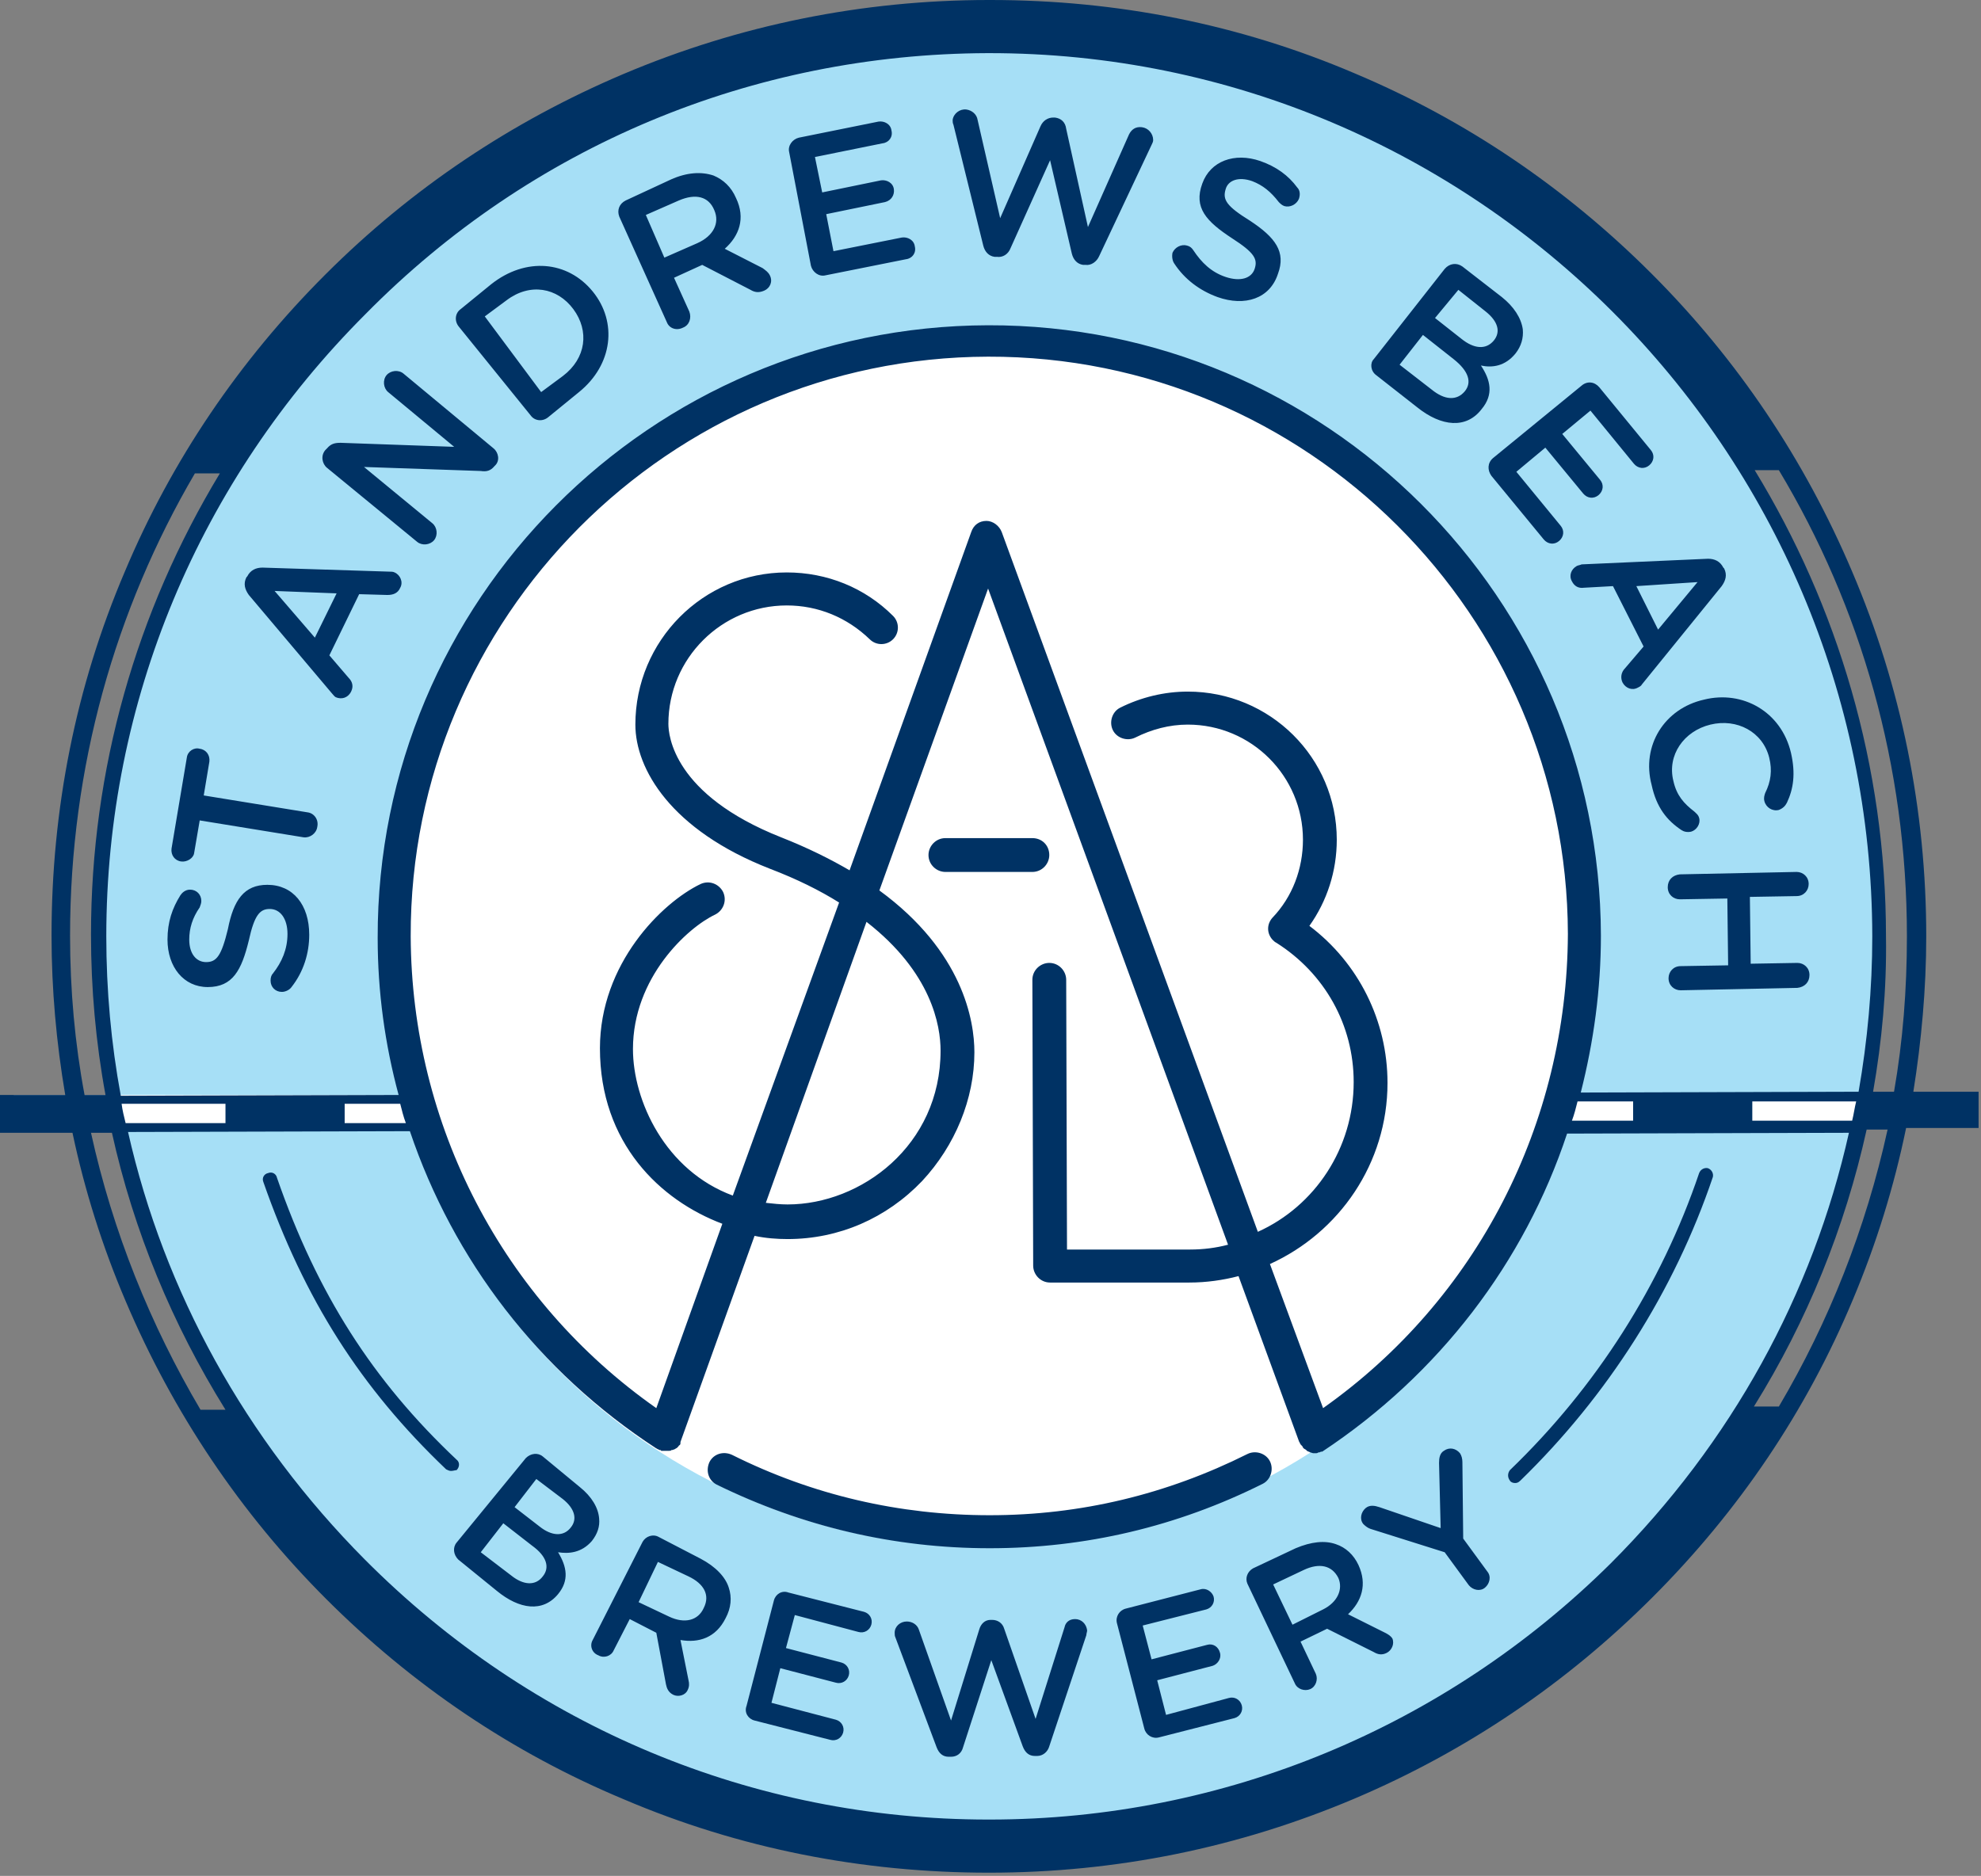
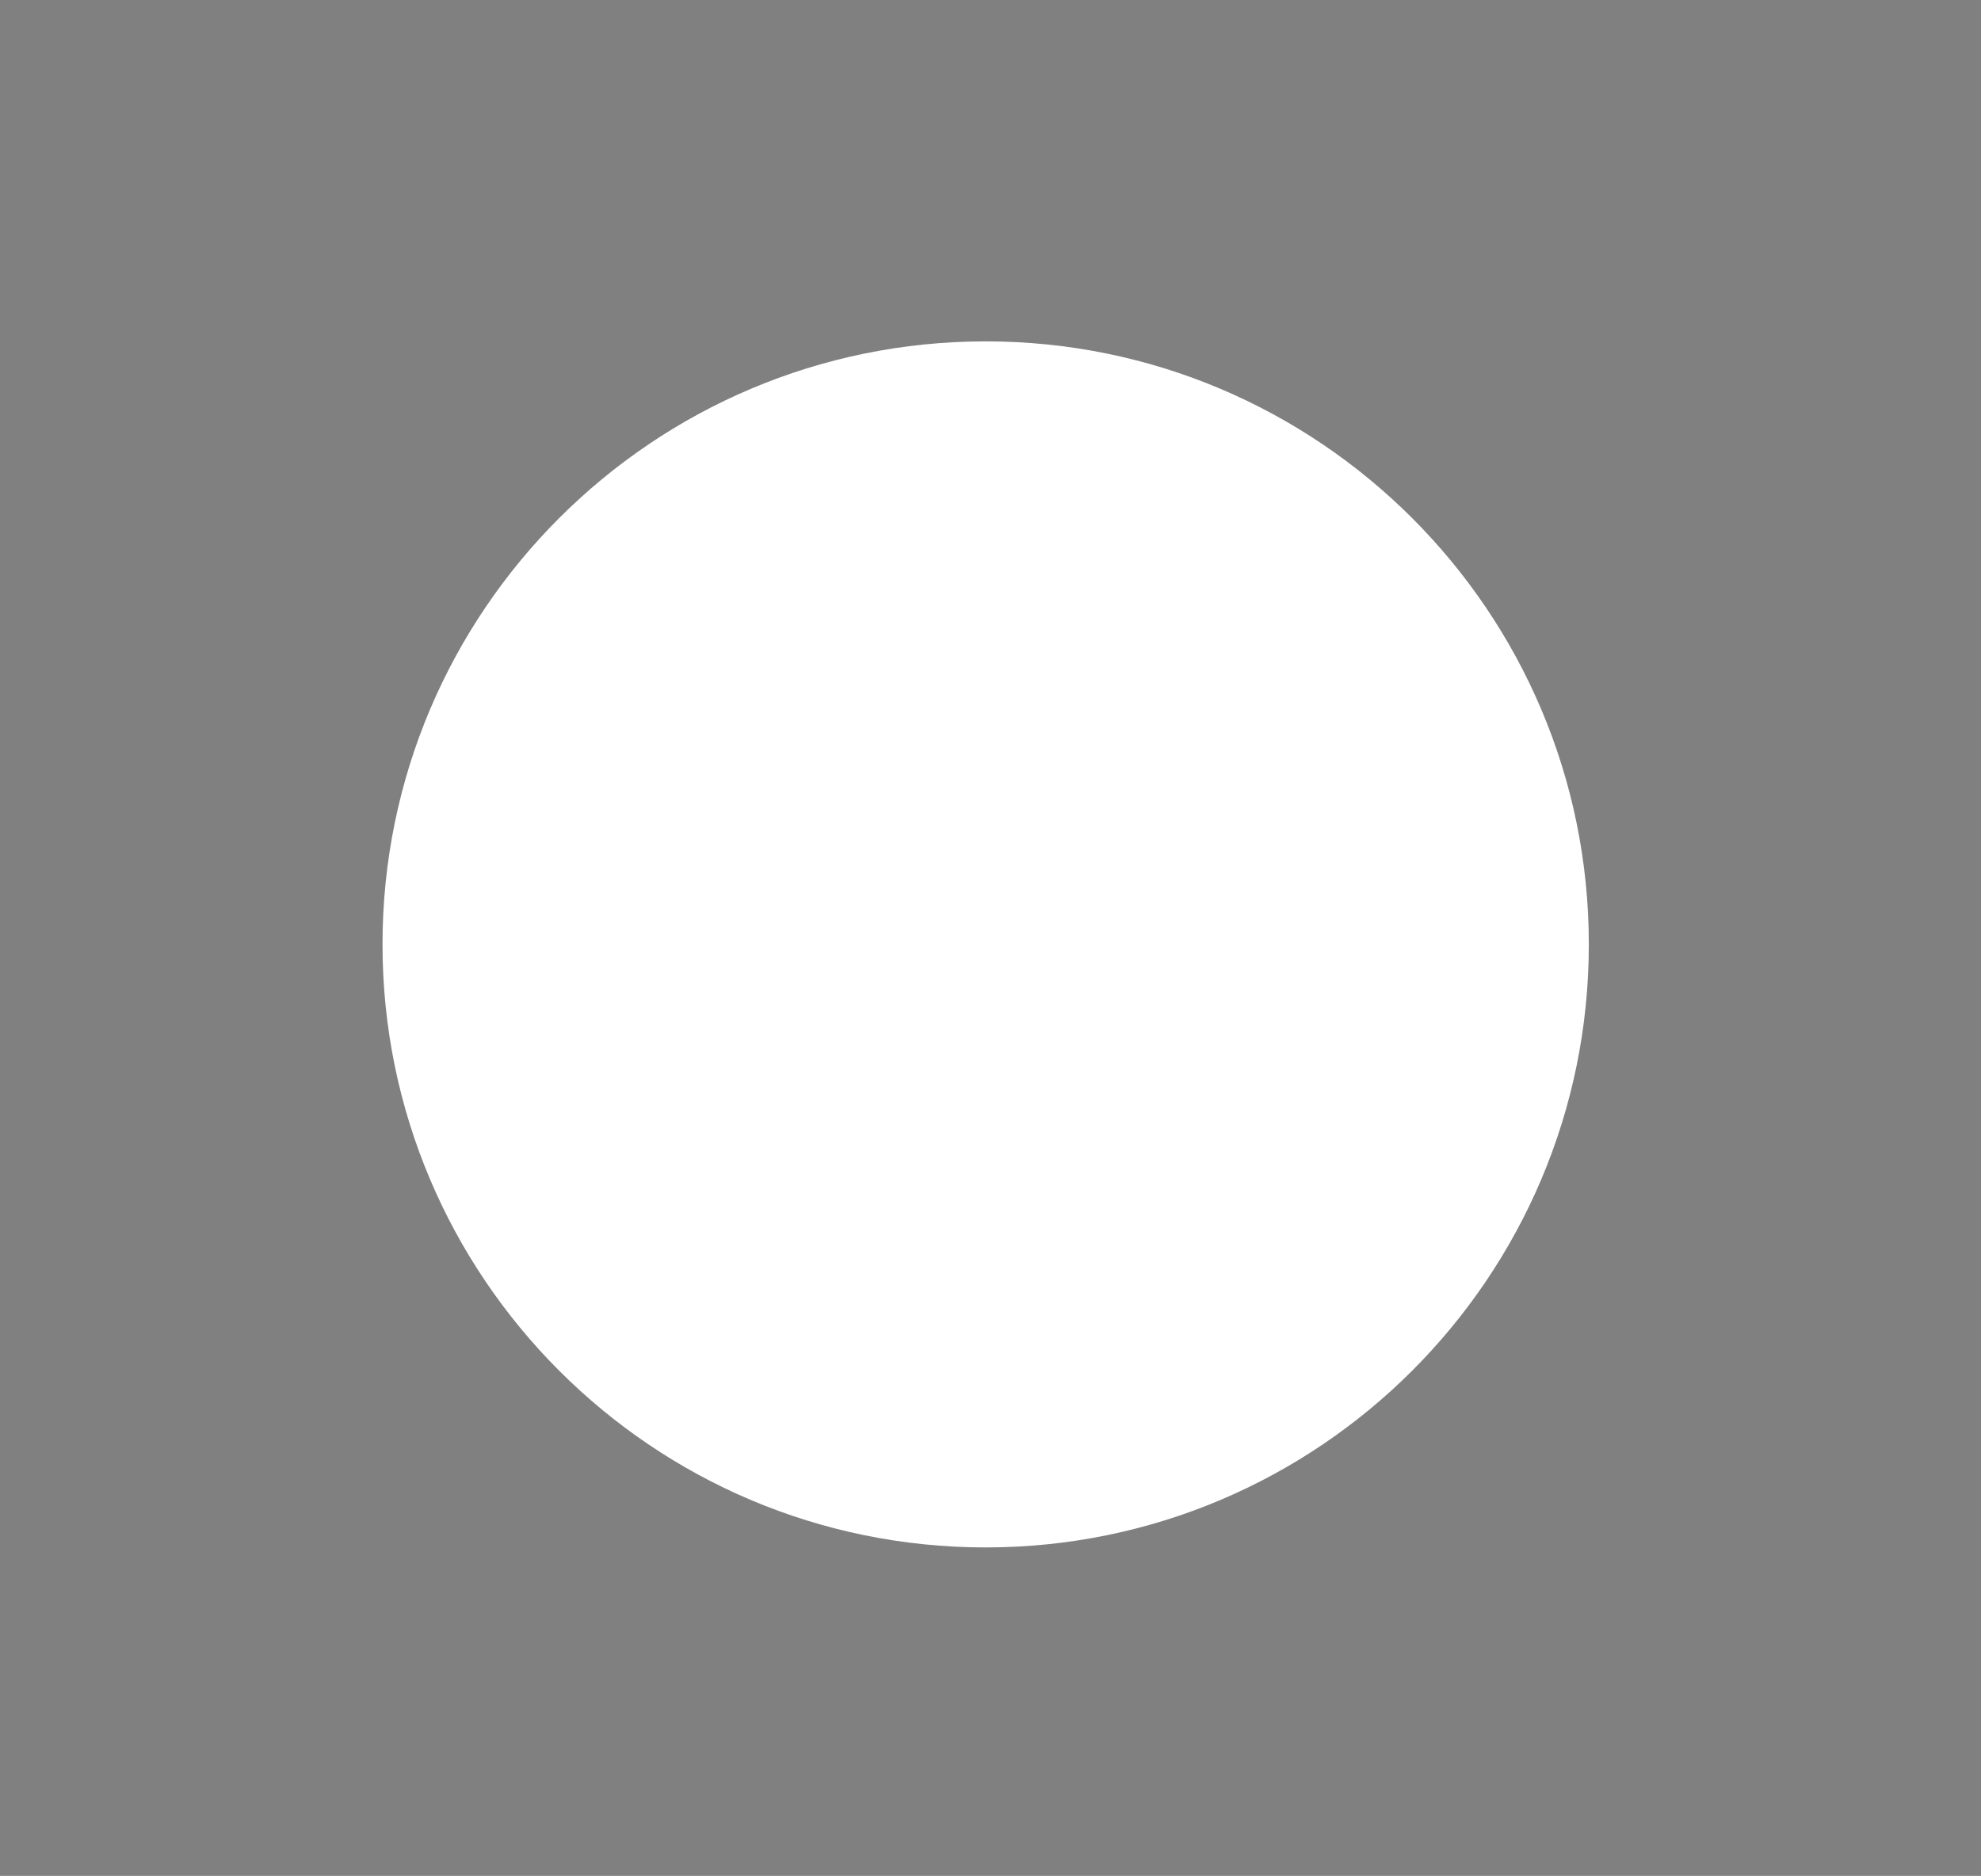
<svg xmlns="http://www.w3.org/2000/svg" width="246" height="233" viewBox="0 0 246 233" fill="none">
  <rect x="0" y="0" width="246" height="233" fill="#808080" stroke="none" />
-   <path d="M233.7 116.1C233.7 177.3 184.1 226.9 122.9 226.9C61.7 226.9 12.1 177.3 12.1 116.1C12.1 54.9 61.7 5.3 122.9 5.3C184.1 5.3 233.7 54.9 233.7 116.1Z" fill="#A6DFF6" />
-   <path d="M197.3 117.3C197.3 158.7 163.7 192.2 122.4 192.2C81 192.2 47.5 158.6 47.5 117.3C47.5 75.9 81.1 42.4 122.4 42.4C163.7 42.4 197.3 75.9 197.3 117.3Z" fill="white" />
-   <path d="M244.7 136H193.7V139.7H244.7V136Z" fill="white" />
-   <path d="M52.7 136H1.7V139.7H52.7V136Z" fill="white" />
-   <path d="M245.7 135.6H237.6C238.6 129.3 239.2 122.8 239.2 116.3C239.2 100.6 236.1 85.3 230 71C224.1 57.1 215.8 44.7 205.1 34C194.4 23.3 182 14.9 168.2 9.1C153.9 3 138.7 0 123 0H122.8C107.1 0 91.8 3.1 77.4 9.2C63.5 15.1 51.1 23.4 40.4 34.1C29.7 44.8 21.3 57.2 15.5 71C9.4 85.3 6.4 100.5 6.4 116.2C6.4 122.9 7 129.5 8.1 136H0V140.7H9C10.5 147.8 12.7 154.8 15.6 161.6C21.5 175.5 29.9 188 40.5 198.6C51.2 209.3 63.6 217.7 77.5 223.5C91.8 229.6 107.1 232.6 122.8 232.6C138.6 232.6 153.8 229.5 168.2 223.4C182.1 217.5 194.5 209.1 205.2 198.4C215.9 187.7 224.3 175.3 230.1 161.4C233 154.5 235.2 147.4 236.7 140.1H245.7V135.6ZM122.9 226H122.7C93.5 226 66 214.5 45.3 193.7C30.5 178.8 20.4 160.5 15.9 140.6L50.9 140.5C56.3 156.5 66.9 170.4 81.5 179.9C81.6 179.9 81.6 180 81.7 180C81.8 180 81.8 180.1 81.9 180.1C82 180.1 82.1 180.1 82.1 180.2H82.2C82.3 180.2 82.4 180.2 82.6 180.2C82.6 180.2 82.6 180.2 82.7 180.2C82.8 180.2 82.9 180.2 83 180.2H83.1C83.2 180.2 83.3 180.2 83.4 180.1H83.5C83.6 180.1 83.7 180 83.8 180C83.9 179.9 84 179.9 84.1 179.8C84.1 179.8 84.1 179.8 84.2 179.7C84.3 179.6 84.3 179.5 84.4 179.5C84.5 179.4 84.5 179.3 84.5 179.2V179.1L93.7 153.5C95.1 153.8 96.5 153.9 97.8 153.9C104.2 153.9 110.1 151.3 114.5 146.7C118.6 142.3 121 136.5 121 130.7C121 126.8 119.6 118.2 109.2 110.6L122.7 73.1L152.5 154.6C151 155 149.4 155.2 147.8 155.2H132.5L132.4 121.7C132.4 120.6 131.5 119.6 130.3 119.6C129.2 119.6 128.2 120.5 128.2 121.7L128.3 157.2C128.3 158.3 129.2 159.3 130.4 159.3H147.7C149.8 159.3 151.9 159 153.8 158.5L161.3 179C161.3 179.1 161.4 179.1 161.4 179.2C161.4 179.3 161.5 179.3 161.5 179.4C161.5 179.4 161.5 179.4 161.6 179.5C161.7 179.6 161.8 179.7 161.8 179.8L161.9 179.9C162 180 162.1 180 162.2 180.1L162.3 180.2C162.4 180.3 162.6 180.3 162.7 180.4C162.8 180.4 163 180.5 163.1 180.5C163.2 180.5 163.3 180.5 163.4 180.5C163.5 180.5 163.6 180.5 163.7 180.4C163.7 180.4 163.7 180.4 163.8 180.4C163.9 180.4 164 180.3 164.1 180.3H164.2C178.7 170.7 189.3 156.8 194.6 140.8L229.6 140.7C225.1 160.8 215 179.2 200 194.2C179.5 214.5 152 226 122.9 226ZM122.6 6.6H122.7C183.2 6.5 232.4 55.8 232.5 116.3C232.5 122.8 231.9 129.3 230.8 135.6L196.3 135.7C197.9 129.4 198.8 122.9 198.8 116.2C198.7 74.3 164.6 40.3 122.7 40.4C80.8 40.5 46.8 74.6 46.9 116.5C46.9 123.2 47.8 129.7 49.5 136L15 136.1C13.8 129.6 13.2 123 13.2 116.3C13.2 87.2 24.7 59.7 45.4 39C66 18.1 93.5 6.7 122.6 6.6ZM164.3 174.9L157.7 157C166.3 153.1 172.3 144.5 172.3 134.5C172.3 126.8 168.7 119.6 162.6 115C164.8 111.9 166 108.2 166 104.3C166 94.1 157.7 85.9 147.5 85.9C144.6 85.9 141.7 86.6 139.1 87.9C138.1 88.4 137.7 89.7 138.2 90.7C138.7 91.7 140 92.1 141 91.6C143 90.6 145.2 90 147.5 90C155.4 90 161.8 96.4 161.8 104.3C161.8 107.9 160.5 111.4 158 114C157.3 114.8 157.3 115.9 158 116.7C158.2 116.9 158.3 117 158.5 117.1C164.5 120.9 168.1 127.3 168.1 134.4C168.1 142.6 163.3 149.8 156.2 153L124.4 66.1C124.1 65.3 123.3 64.7 122.5 64.7C121.6 64.7 120.9 65.2 120.6 66.1L105.5 108.1C103.1 106.7 100.3 105.3 97 104C83.6 98.7 83 91.3 83 89.9C83 81.8 89.6 75.2 97.7 75.2C101.6 75.2 105.2 76.7 108 79.4C108.8 80.2 110.1 80.2 110.9 79.4C111.7 78.6 111.7 77.3 110.9 76.5C107.4 73 102.7 71.1 97.7 71.1C87.3 71.1 78.9 79.6 78.9 90C78.9 95.5 83.3 103.1 95.6 107.9C99 109.2 101.8 110.6 104.2 112.1L91 148.5C82.6 145.4 78.6 136.7 78.6 130.3C78.6 121.4 85.4 115.2 88.8 113.6C89.8 113.1 90.3 111.9 89.8 110.8C89.3 109.8 88.1 109.3 87 109.8C82.2 112.1 74.5 119.7 74.5 130.2C74.5 142 82 149.1 89.7 152L81.5 174.9C62.4 161.5 51.1 139.7 51 116.3C50.9 76.7 83.1 44.4 122.7 44.3C162.3 44.2 194.6 76.4 194.7 116C194.6 139.6 183.4 161.4 164.3 174.9ZM107.6 114.5C115.7 120.8 116.8 127.4 116.8 130.5C116.8 142.3 106.9 149.6 97.8 149.6C96.9 149.6 96 149.5 95.1 149.4L107.6 114.5ZM15.1 137.1H28V139.5H15.6C15.4 138.7 15.2 137.9 15.1 137.1ZM50.4 139.5H42.8V137.1H49.7C49.9 137.9 50.1 138.7 50.4 139.5ZM195.9 136.8H202.8V139.2H195.2C195.5 138.4 195.7 137.6 195.9 136.8ZM217.6 136.8H230.5C230.3 137.6 230.2 138.4 230 139.2H217.6V136.8ZM236.8 116.3C236.8 122.9 236.3 129.3 235.2 135.6H232.6C233.7 129.3 234.3 122.9 234.2 116.3C234.2 95.1 228.2 75.3 217.9 58.4H220.9C231.1 75.4 236.8 95.1 236.8 116.3ZM8.7 116.2C8.7 95.3 14.3 75.7 24.2 58.8H27.3C16.9 76 11.3 95.6 11.3 116.1C11.3 122.8 11.9 129.5 13.1 136H10.5C9.3 129.6 8.7 123 8.7 116.2ZM11.3 140.7H13.9C16.6 152.9 21.4 164.5 28 175.1H24.9C18.7 164.6 14 153 11.3 140.7ZM220.9 174.7H217.8C224.4 164.1 229.1 152.5 231.8 140.3H234.4C231.7 152.6 227.1 164.2 220.9 174.7Z" fill="#003264" />
-   <path d="M73.5 191.4C74.2 190.5 74.5 189.6 74.4 188.6C74.3 187.3 73.5 185.9 72 184.7L67.4 180.9C66.8 180.4 65.9 180.5 65.3 181.1L56.7 191.6C56.2 192.2 56.3 193.1 56.9 193.7L61.7 197.6C64.5 199.9 67.4 200.3 69.3 198C70.7 196.3 70.4 194.6 69.3 192.8C70.6 193 72.2 192.9 73.5 191.4ZM67.4 195.8C66.5 197 65 196.9 63.5 195.7L59.7 192.8L62.5 189.2L66.1 192C67.9 193.3 68.3 194.7 67.4 195.8ZM70.9 189.7C70 190.9 68.5 190.8 67 189.6L63.9 187.2L66.6 183.7L69.9 186.2C71.4 187.4 71.7 188.7 70.9 189.7ZM87 193.6L81.8 190.9C81.1 190.5 80.2 190.8 79.8 191.5L73.6 203.7C73.2 204.4 73.5 205.3 74.3 205.6C75 206 75.9 205.7 76.2 205L78.2 201.1L81.5 202.8L82.7 209.2C82.8 209.7 83 210.2 83.6 210.5C84.2 210.8 85.1 210.6 85.4 209.9C85.6 209.5 85.6 209.1 85.5 208.7L84.5 203.7C86.8 204.1 88.9 203.4 90.1 201C90.8 199.7 90.9 198.4 90.5 197.2C90.1 195.9 88.9 194.6 87 193.6ZM87.4 199.7C86.7 201.3 85 201.7 83.1 200.8L79.3 199L81.7 194L85.5 195.8C87.4 196.7 88.2 198.1 87.4 199.7ZM107.3 200.2C108 200.4 108.4 201.1 108.2 201.8C108 202.5 107.3 202.9 106.6 202.7L98.7 200.6L97.6 204.7L104.5 206.5C105.2 206.7 105.6 207.4 105.4 208.1C105.2 208.8 104.5 209.2 103.8 209L96.9 207.2L95.8 211.5L103.8 213.6C104.5 213.8 104.9 214.5 104.7 215.2C104.5 215.9 103.8 216.3 103.1 216.1L93.7 213.7C92.9 213.5 92.4 212.7 92.7 211.9L96.1 198.8C96.3 198 97.1 197.5 97.9 197.8L107.3 200.2ZM133.5 201.1C134.3 201.1 134.9 201.7 135 202.5C135 202.7 134.9 202.9 134.9 203.1L130.3 216.9C130.1 217.6 129.5 218.1 128.8 218.1H128.5C127.8 218.1 127.3 217.7 127 216.9L123.1 206.2L119.6 217C119.4 217.8 118.8 218.2 118.1 218.2H117.8C117.1 218.2 116.6 217.8 116.3 217L111.2 203.4C111.1 203.2 111.1 203 111.1 202.8C111.1 202 111.8 201.4 112.6 201.4C113.3 201.4 113.9 201.8 114.1 202.4L118.1 213.7L121.6 202.4C121.8 201.7 122.3 201.2 123 201.2H123.2C123.9 201.2 124.5 201.6 124.7 202.3L128.6 213.5L132.2 202.1C132.3 201.6 132.7 201.1 133.5 201.1ZM152.6 210.9C153.3 210.7 154 211.1 154.2 211.8C154.4 212.5 154 213.2 153.3 213.4L143.9 215.8C143.1 216 142.3 215.5 142.1 214.7L138.7 201.6C138.5 200.8 139 200 139.8 199.8L149.1 197.4C149.8 197.2 150.5 197.7 150.7 198.3C150.9 199 150.5 199.7 149.8 199.9L141.9 201.9L143 206.1L149.9 204.3C150.6 204.1 151.3 204.5 151.5 205.3C151.7 206 151.2 206.7 150.6 206.9L143.7 208.7L144.8 213L152.6 210.9ZM172 202.8L167.4 200.5C169.1 198.9 169.8 196.8 168.7 194.4C168.1 193.1 167.1 192.2 165.9 191.8C164.5 191.3 162.8 191.5 160.9 192.3L155.6 194.8C154.9 195.2 154.6 196 154.9 196.7L160.8 209.1C161.1 209.8 162 210.1 162.7 209.8C163.4 209.5 163.7 208.6 163.4 207.9L161.5 203.9L164.8 202.3L170.6 205.2C171.1 205.5 171.6 205.6 172.2 205.3C172.8 205 173.2 204.2 172.9 203.5C172.7 203.2 172.4 203 172 202.8ZM164.3 199.9L160.5 201.8L158.1 196.8L161.9 195C163.8 194.1 165.4 194.4 166.2 196C166.8 197.4 166.1 199 164.3 199.9ZM184.7 195.2C185.2 195.8 185 196.7 184.4 197.2C183.8 197.7 182.9 197.5 182.4 196.9L179.4 192.8L170.2 189.9C169.9 189.8 169.6 189.6 169.3 189.3C168.8 188.7 169 187.8 169.6 187.3C170.1 186.9 170.7 187 171.3 187.2L178.9 189.8L178.7 181.7C178.7 181.1 178.8 180.5 179.3 180.2C180 179.7 180.8 179.9 181.3 180.5C181.5 180.8 181.6 181.2 181.6 181.6L181.7 191.1L184.7 195.2ZM33.2 109.9C36.4 109.9 38.4 112.4 38.4 116.1C38.4 118.4 37.7 120.7 36.2 122.6C36 122.9 35.5 123.2 35 123.2C34.2 123.2 33.6 122.6 33.6 121.8C33.6 121.4 33.7 121.1 33.9 120.9C35 119.5 35.7 117.9 35.7 116C35.7 114.1 34.8 112.9 33.5 112.9C32.3 112.9 31.6 113.6 30.9 116.8C30 120.5 28.9 122.6 25.8 122.6C22.8 122.6 20.8 120.1 20.8 116.7C20.8 114.5 21.4 112.8 22.4 111.2C22.6 110.9 23 110.5 23.6 110.5C24.4 110.5 25 111.1 25 111.9C25 112.2 24.9 112.4 24.8 112.7C23.9 114 23.5 115.3 23.5 116.7C23.5 118.5 24.4 119.5 25.6 119.5C26.9 119.5 27.5 118.7 28.3 115.4C29 111.8 30.3 109.9 33.2 109.9ZM22.5 107C21.7 106.9 21.2 106.2 21.3 105.4L23.2 94.1C23.3 93.3 24.1 92.8 24.8 93C25.6 93.1 26.1 93.8 26 94.6L25.3 98.8L38.2 100.9C39 101 39.6 101.8 39.4 102.7C39.3 103.5 38.5 104.1 37.7 104L24.8 101.9L24.1 106C24 106.6 23.2 107.1 22.5 107ZM41.2 86.1C41.4 86.3 41.5 86.5 41.7 86.6C42.4 86.9 43.2 86.7 43.6 85.9C43.9 85.3 43.8 84.7 43.3 84.2L40.9 81.4L44.6 73.8L48.1 73.9C48.8 73.9 49.4 73.7 49.7 73C50.1 72.3 49.7 71.4 49 71.1C48.8 71 48.6 71 48.3 71L32.6 70.5C31.8 70.5 31.1 70.8 30.7 71.6L30.6 71.7C30.2 72.5 30.4 73.2 30.9 73.9L41.2 86.1ZM41.8 73.7L39.1 79.2L34.1 73.4L41.8 73.7ZM40.6 58.1C40 57.6 39.8 56.6 40.4 55.9L40.6 55.7C41.1 55.1 41.6 55 42.3 55L56.4 55.5L48.2 48.7C47.6 48.2 47.5 47.2 48 46.6C48.5 46 49.5 45.9 50.1 46.4L61.3 55.7C61.9 56.2 62.1 57.2 61.5 57.8L61.4 57.9C60.9 58.5 60.4 58.6 59.7 58.5L45.2 58L53.7 65C54.3 65.5 54.4 66.5 53.9 67.1C53.4 67.7 52.4 67.8 51.8 67.3L40.6 58.1ZM65.9 51.6C66.4 52.3 67.4 52.4 68.1 51.8L71.9 48.7C76.1 45.3 76.7 40 73.6 36.2C70.5 32.4 65.3 31.9 61 35.3L57.2 38.4C56.5 38.9 56.4 39.9 57 40.6L65.9 51.6ZM62.9 37.3C65.8 35.1 69.2 35.7 71.2 38.4C73.2 41.1 72.8 44.5 69.9 46.7L67.2 48.7L60.2 39.3L62.9 37.3ZM82.8 40C83.1 40.8 84 41.1 84.8 40.7C85.6 40.4 85.9 39.5 85.6 38.7L83.7 34.5L87.2 32.9L93.2 36C93.7 36.3 94.2 36.4 94.9 36.1C95.6 35.8 96 35 95.6 34.2C95.4 33.8 95.1 33.6 94.7 33.3L90 30.9C91.8 29.3 92.6 27.1 91.4 24.6C90.8 23.2 89.8 22.3 88.6 21.8C87.1 21.3 85.3 21.4 83.3 22.3L77.7 24.9C76.9 25.3 76.6 26.1 76.9 26.9L82.8 40ZM84.3 24.9C86.4 24 88 24.4 88.7 26.1C89.4 27.7 88.6 29.3 86.6 30.2L82.5 32L80.2 26.7L84.3 24.9ZM98 18.9C97.8 18.1 98.4 17.3 99.2 17.1L109.1 15.1C109.8 15 110.6 15.4 110.7 16.2C110.9 17 110.4 17.7 109.6 17.8L101.2 19.5L102.1 23.9L109.4 22.4C110.1 22.3 110.9 22.7 111 23.5C111.1 24.2 110.7 24.9 109.9 25.1L102.6 26.6L103.5 31.2L112 29.5C112.7 29.4 113.5 29.8 113.6 30.6C113.8 31.4 113.3 32.1 112.5 32.2L102.5 34.2C101.7 34.4 100.9 33.8 100.7 33L98 18.9ZM118.4 15.5C118.3 15.3 118.3 15.1 118.3 14.9C118.4 14.1 119.2 13.5 120 13.6C120.7 13.7 121.3 14.2 121.4 14.9L124.2 27.1L129.2 15.7C129.5 15 130.1 14.6 130.8 14.6H131C131.8 14.7 132.3 15.2 132.4 16L135.1 28.2L140.2 16.7C140.5 16.1 141 15.7 141.8 15.8C142.6 15.9 143.2 16.6 143.2 17.4C143.2 17.6 143.1 17.8 143 18L136.5 31.8C136.2 32.5 135.5 33 134.8 32.9H134.5C133.8 32.8 133.3 32.3 133.1 31.5L130.4 19.9L125.5 30.8C125.2 31.6 124.5 32 123.8 31.9H123.5C122.8 31.8 122.3 31.3 122.1 30.5L118.4 15.5ZM151.2 36.9C149 36.1 147.1 34.7 145.8 32.7C145.6 32.4 145.5 31.9 145.6 31.4C145.9 30.7 146.7 30.3 147.4 30.5C147.8 30.6 148 30.8 148.2 31.1C149.2 32.6 150.4 33.8 152.2 34.4C154 35 155.4 34.6 155.8 33.4C156.2 32.2 155.8 31.4 153 29.6C149.8 27.5 148.2 25.8 149.3 22.8C150.3 20 153.3 18.9 156.5 20C158.5 20.7 160 21.8 161.1 23.3C161.4 23.6 161.5 24.1 161.3 24.7C161 25.4 160.2 25.8 159.5 25.6C159.2 25.5 159 25.3 158.8 25.1C157.8 23.8 156.8 23 155.5 22.5C153.8 21.9 152.5 22.4 152.2 23.5C151.8 24.8 152.3 25.6 155.2 27.4C158.4 29.5 159.7 31.3 158.7 34C157.7 37.1 154.6 38.1 151.2 36.9ZM170.9 46.6L176 50.6C179 53 182.1 53.3 184 50.8C185.5 49 185.1 47.2 183.9 45.4C185.3 45.7 186.9 45.5 188.2 43.9C188.9 43 189.2 42 189.1 40.9C188.9 39.5 188 38.1 186.5 36.9L181.6 33.1C180.9 32.6 180 32.7 179.4 33.4L170.6 44.6C170.1 45.1 170.2 46.1 170.9 46.6ZM181.1 36L184.5 38.7C186 39.9 186.4 41.2 185.5 42.3C184.5 43.5 183 43.3 181.5 42.1L178.2 39.5L181.1 36ZM176.7 41.6L180.5 44.6C182.4 46.1 182.8 47.5 181.9 48.6C180.9 49.8 179.4 49.7 177.8 48.4L173.8 45.3L176.7 41.6ZM185.2 59.1C184.7 58.4 184.7 57.5 185.4 56.9L196.4 47.9C197.1 47.3 198 47.4 198.6 48.1L205 55.9C205.5 56.5 205.4 57.3 204.8 57.8C204.2 58.3 203.4 58.2 202.9 57.6L197.5 51L194 53.9L198.7 59.6C199.2 60.2 199.1 61 198.5 61.5C197.9 62 197.1 61.9 196.6 61.3L191.9 55.6L188.3 58.6L193.8 65.3C194.3 65.9 194.2 66.7 193.6 67.2C193 67.7 192.2 67.6 191.7 67L185.2 59.1ZM195.8 70.3C195.1 70.7 194.8 71.5 195.2 72.2C195.5 72.8 196 73.1 196.7 73L200.3 72.8L204.1 80.3L201.8 83C201.3 83.5 201.2 84.2 201.5 84.8C201.9 85.5 202.7 85.8 203.4 85.4C203.6 85.3 203.8 85.2 203.9 85L213.8 72.8C214.3 72.1 214.5 71.4 214.1 70.6L214 70.5C213.6 69.7 212.9 69.4 212.1 69.4L196.4 70.1C196.2 70.2 196 70.2 195.8 70.3ZM210.8 72.3L205.9 78.2L203.2 72.8L210.8 72.3ZM211.6 86.9C216.4 85.7 221.2 88.4 222.4 93.5C223 96.1 222.7 98 221.9 99.7C221.7 100.1 221.4 100.4 220.9 100.6C220.1 100.8 219.3 100.3 219.1 99.5C219 99.1 219.1 98.8 219.2 98.5C219.9 97.1 220.1 95.7 219.7 94.1C218.9 90.9 215.7 89.2 212.4 90C209.1 90.8 207 93.8 207.8 97C208.2 98.8 209.1 99.8 210.4 100.8C210.6 101 210.9 101.2 211 101.6C211.2 102.3 210.7 103.1 210 103.3C209.5 103.4 209.1 103.3 208.8 103.1C207 101.9 205.7 100.3 205.1 97.5C203.8 92.6 206.7 88 211.6 86.9ZM207.1 110.2C207.1 109.3 207.7 108.7 208.6 108.6L223.1 108.3C223.9 108.3 224.6 108.9 224.6 109.8C224.6 110.6 224 111.3 223.1 111.3L217.3 111.4L217.4 119.7L223.2 119.6C224 119.6 224.7 120.2 224.7 121.1C224.7 122 224.1 122.6 223.2 122.7L208.7 123C207.9 123 207.2 122.4 207.2 121.5C207.2 120.7 207.8 120 208.7 120L214.6 119.9L214.5 111.6L208.6 111.7C207.8 111.7 207.1 111.1 207.1 110.2ZM130.3 106.2C130.3 107.3 129.4 108.3 128.2 108.3H117.4C116.3 108.3 115.3 107.4 115.3 106.2C115.3 105.1 116.2 104.1 117.4 104.1H128.2C129.4 104.1 130.3 105 130.3 106.2ZM89 184.4C88 183.9 87.6 182.7 88.1 181.6C88.6 180.6 89.8 180.2 90.9 180.7C100.9 185.7 111.7 188.2 122.9 188.2C134.2 188.2 144.9 185.6 154.9 180.6C155.9 180.1 157.2 180.5 157.7 181.5C158.2 182.5 157.8 183.8 156.8 184.3C146.2 189.6 134.8 192.3 122.9 192.3C111 192.3 99.6 189.6 89 184.4ZM188.1 184.2C187.9 184.2 187.6 184.1 187.5 183.9C187.2 183.5 187.2 183 187.5 182.6C198.2 172.3 206.3 159.6 211 145.7C211.2 145.2 211.7 145 212.1 145.1C212.6 145.3 212.8 145.8 212.7 146.2C207.9 160.4 199.6 173.4 188.8 183.9C188.5 184.2 188.3 184.2 188.1 184.2ZM56 182.7C55.8 182.7 55.6 182.6 55.4 182.5C44.8 172.4 37.8 161.4 32.7 146.8C32.5 146.3 32.8 145.8 33.3 145.7C33.8 145.5 34.3 145.8 34.4 146.3C39.4 160.7 46.3 171.5 56.7 181.3C57.1 181.6 57.1 182.2 56.7 182.6C56.5 182.6 56.3 182.7 56 182.7Z" fill="#003264" />
+   <path d="M197.3 117.3C197.3 158.7 163.7 192.2 122.4 192.2C81 192.2 47.5 158.6 47.5 117.3C47.5 75.9 81.1 42.4 122.4 42.4C163.7 42.4 197.3 75.9 197.3 117.3" fill="white" />
</svg>